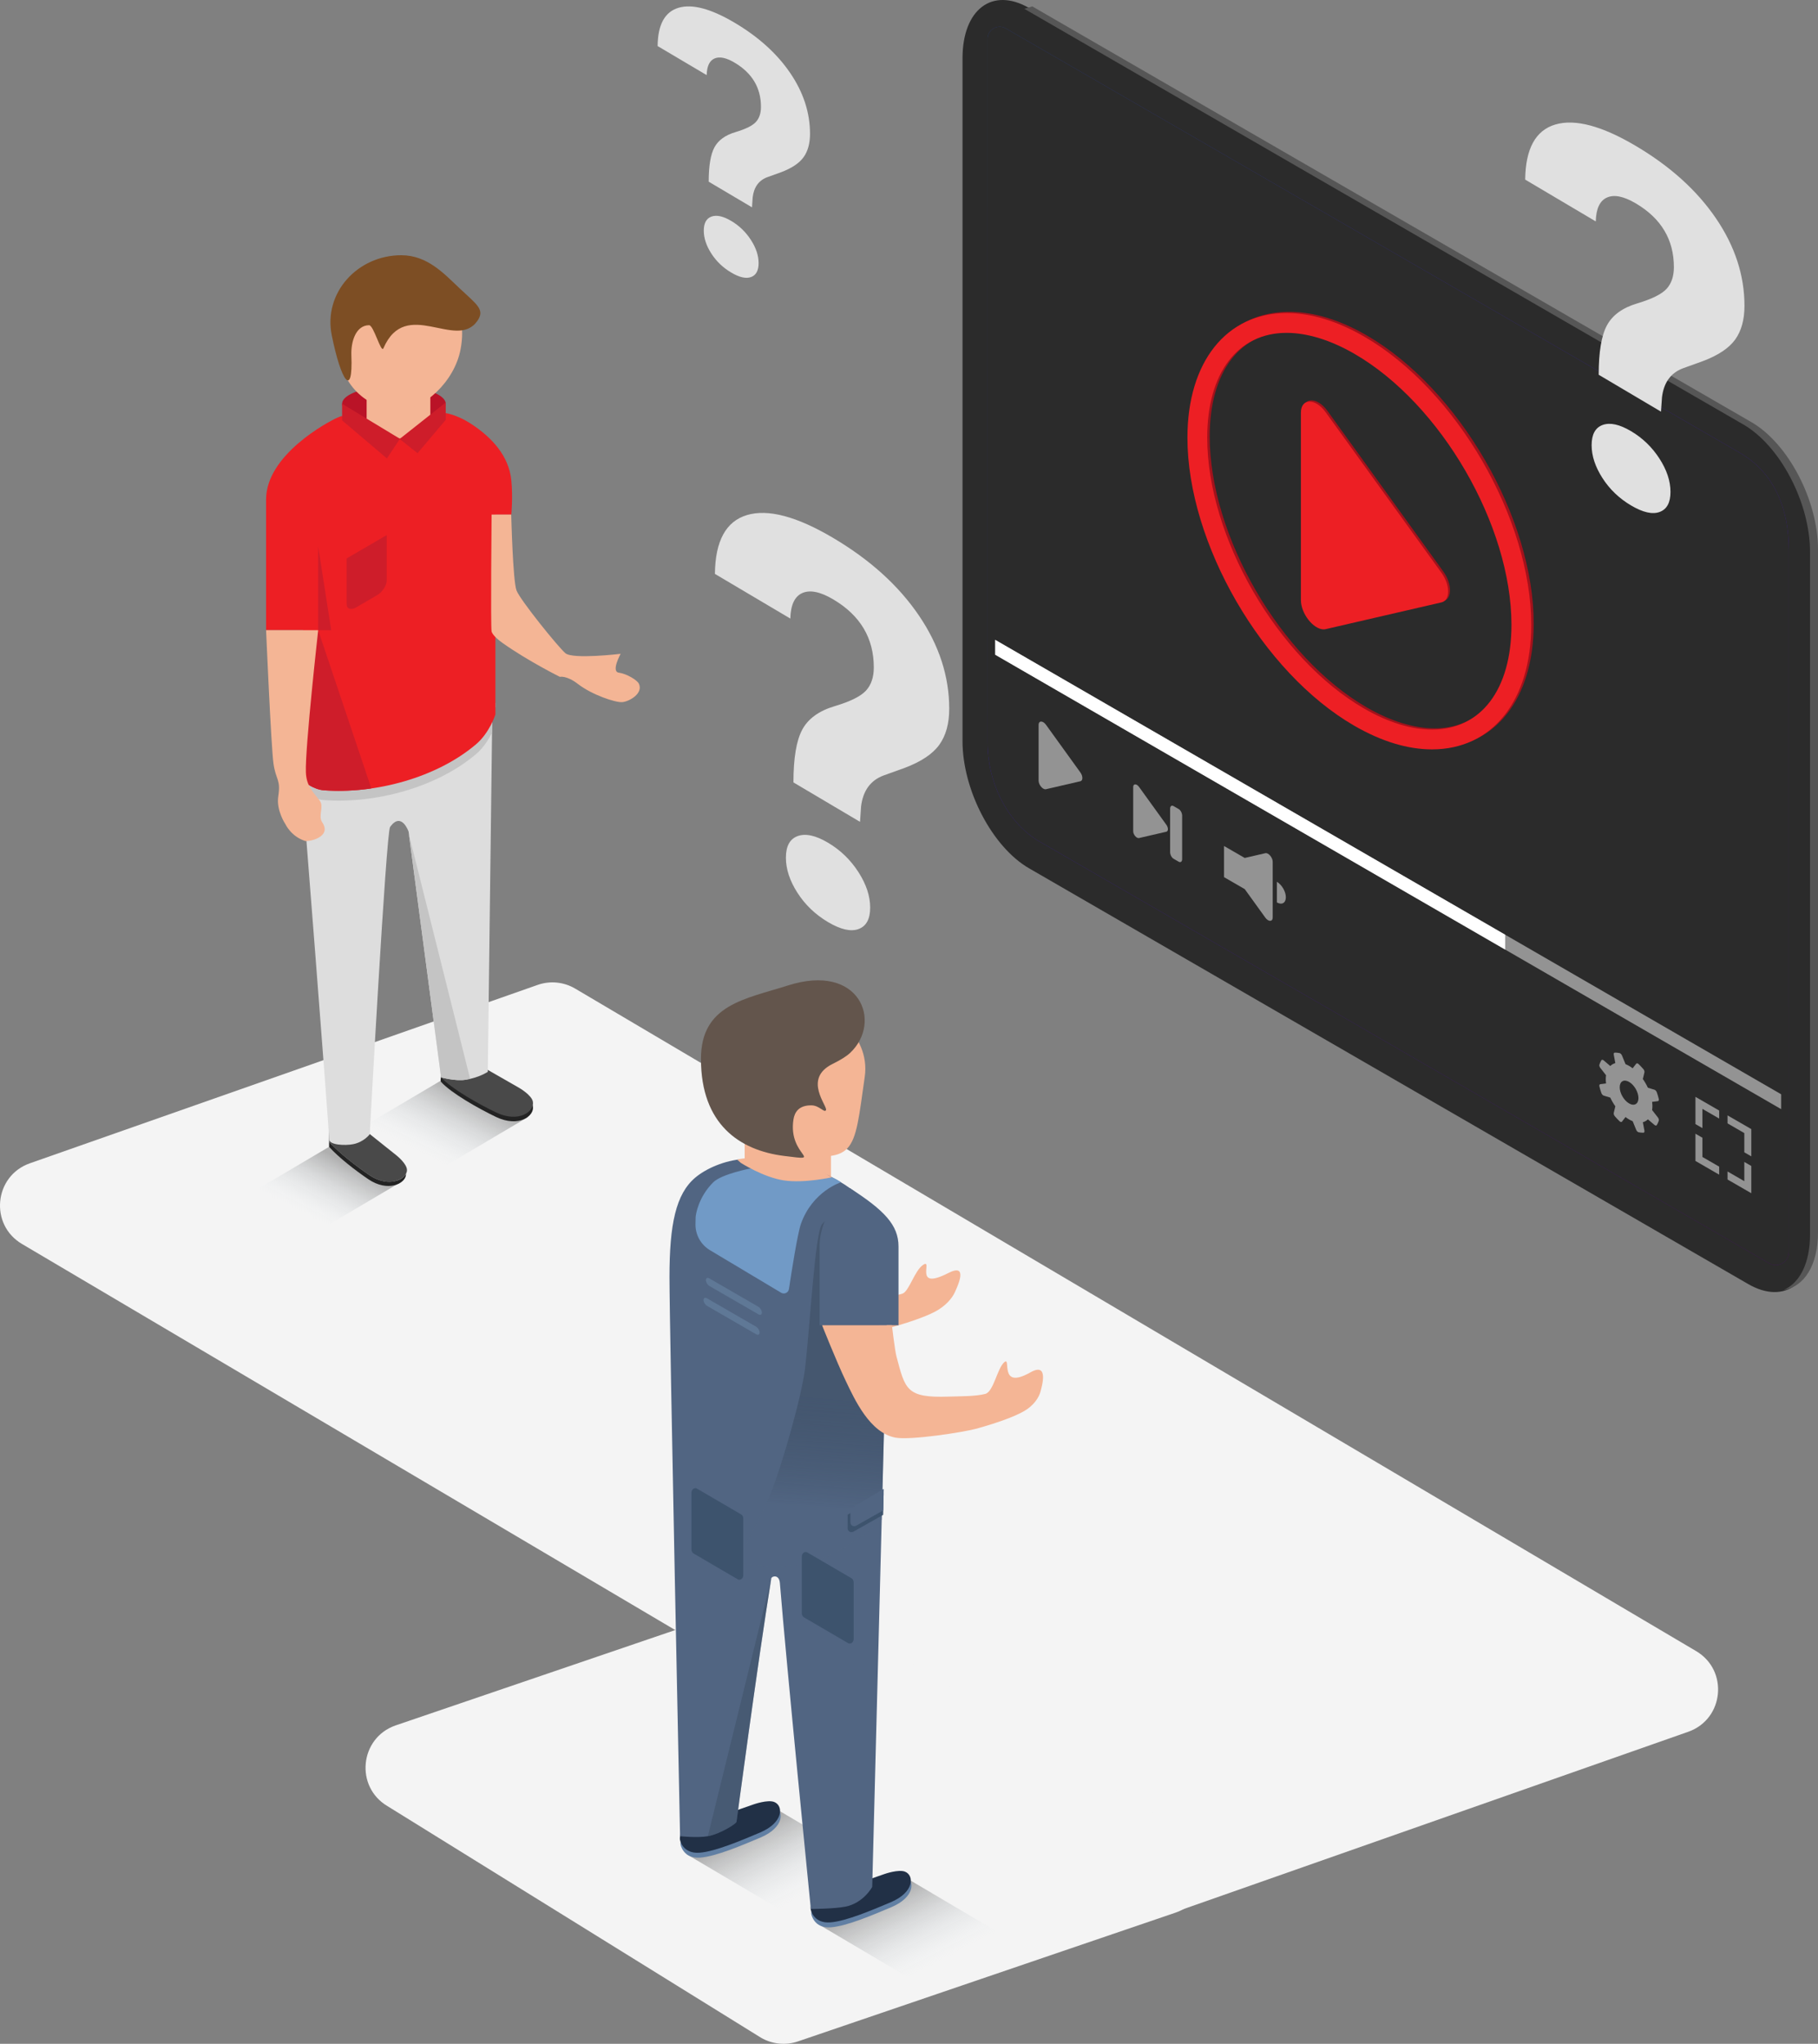
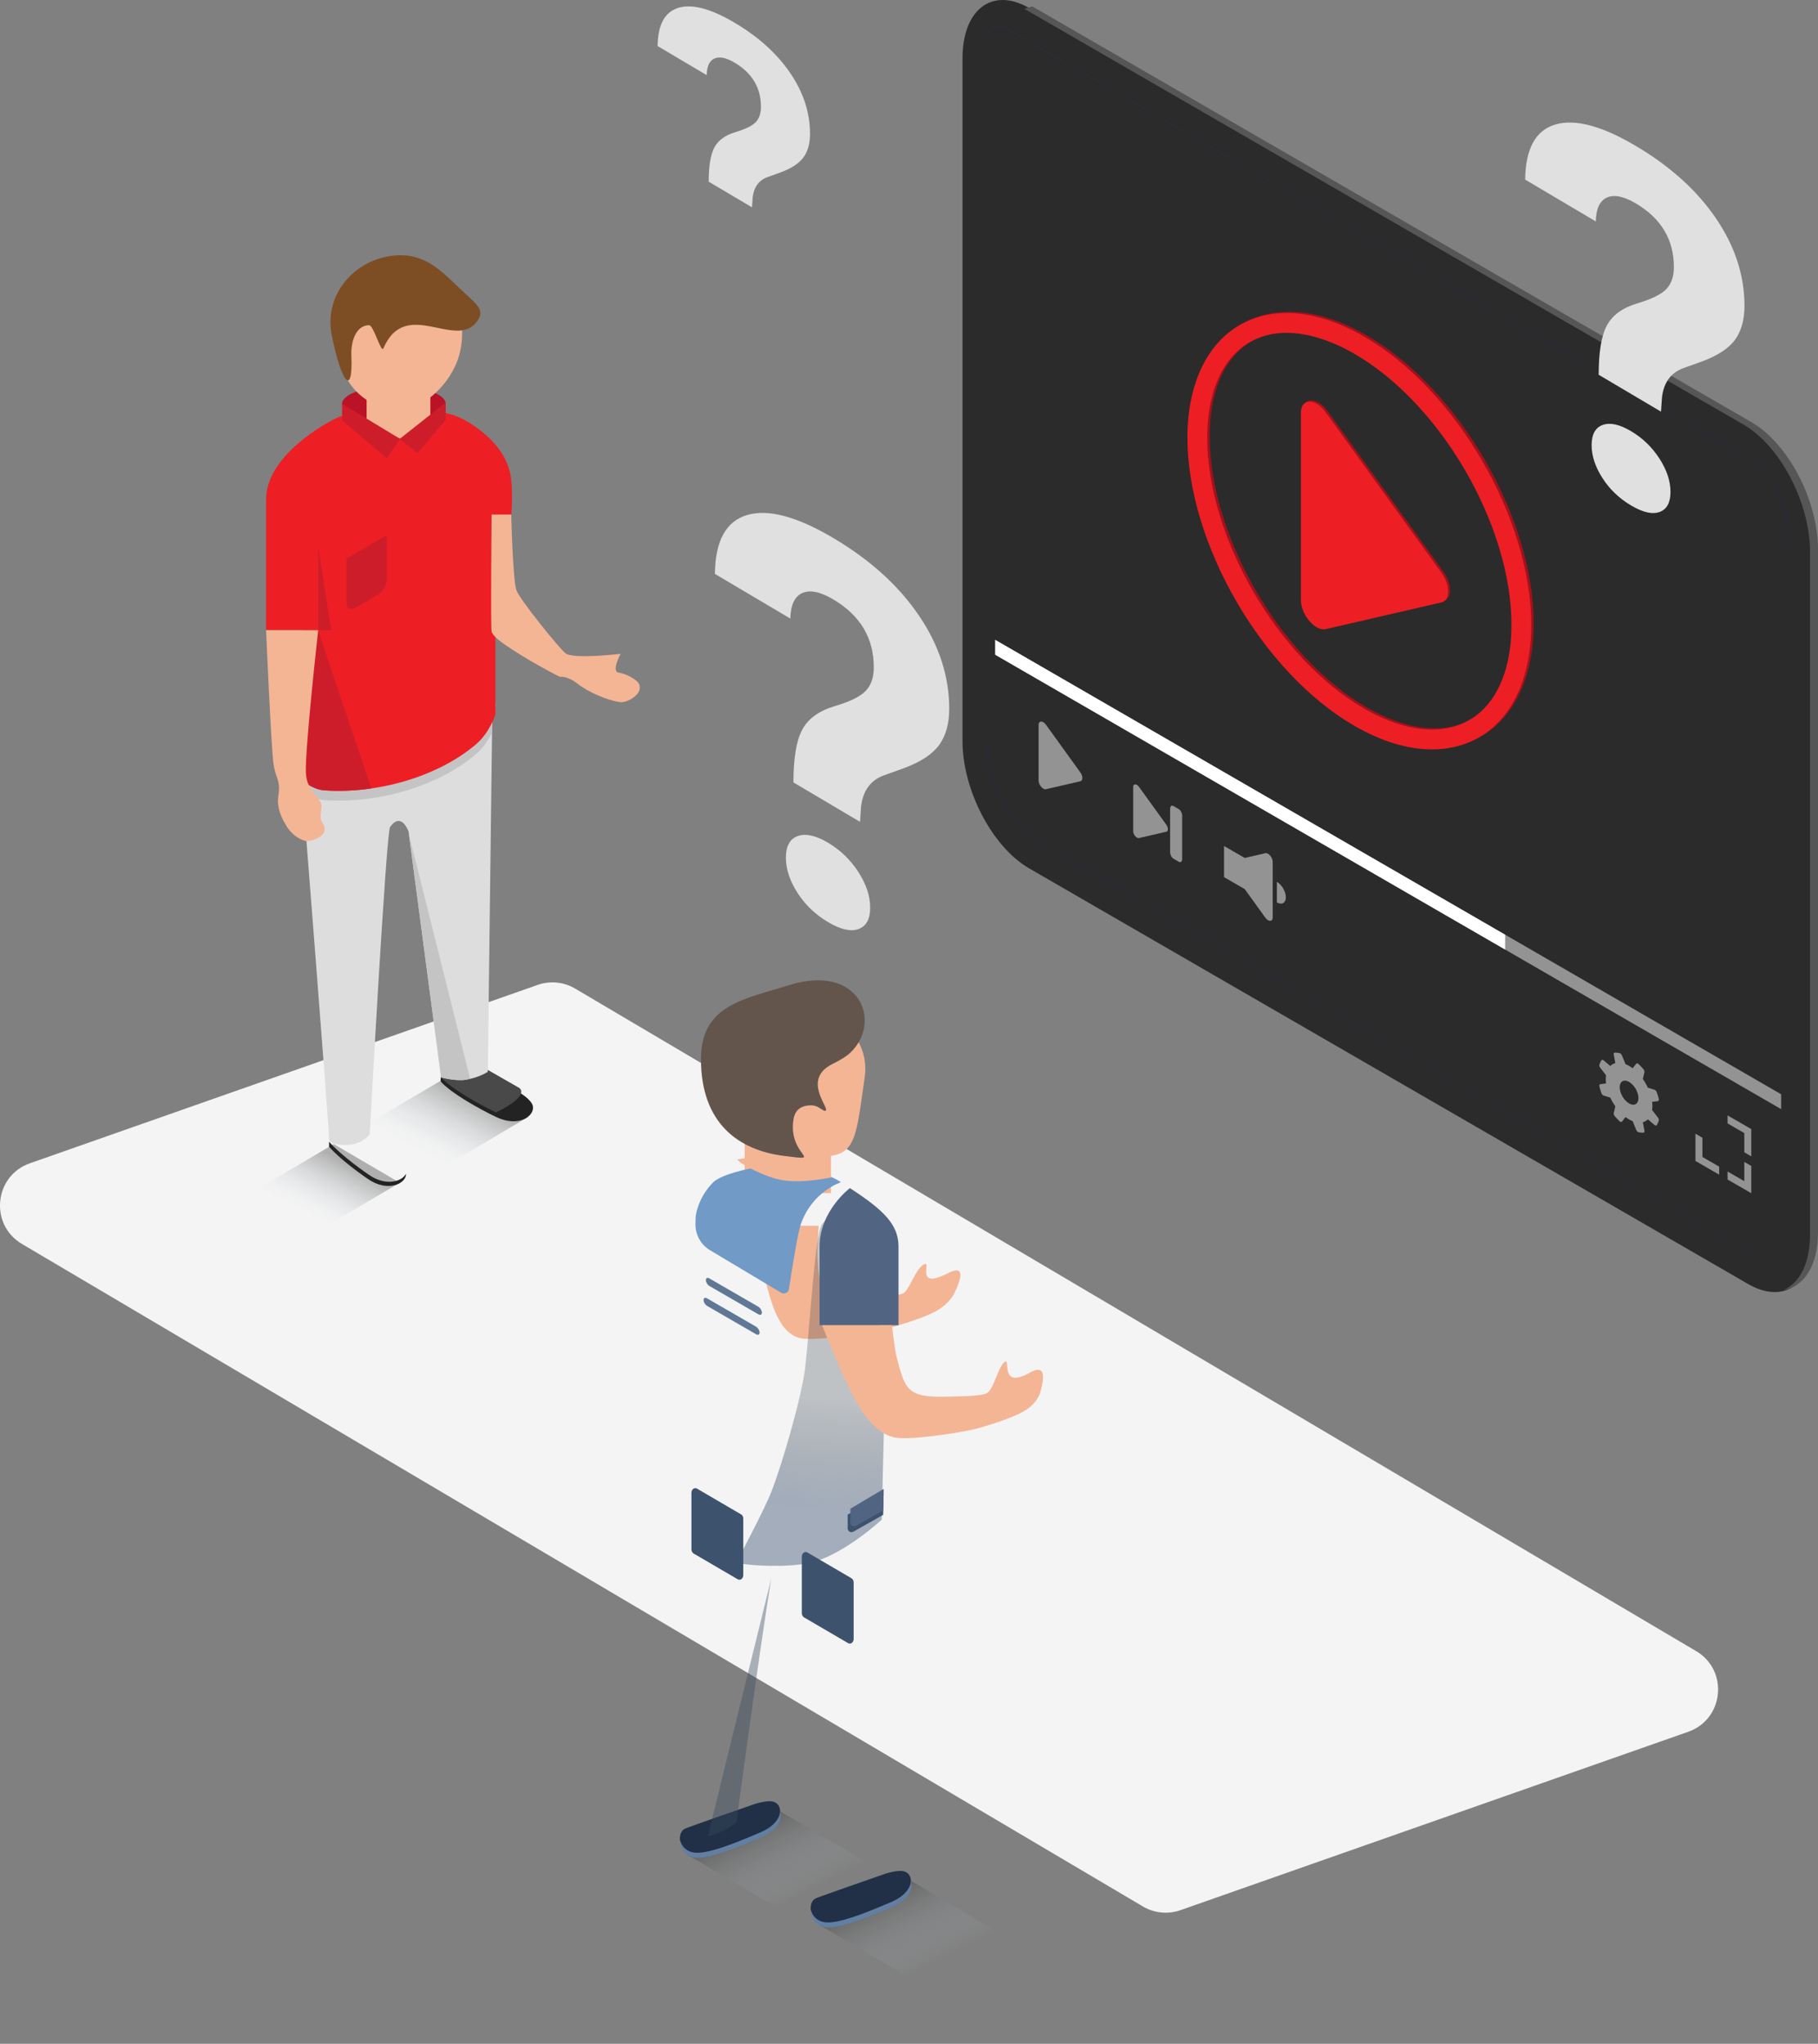
<svg xmlns="http://www.w3.org/2000/svg" width="354" height="398" viewBox="0 0 354 398" fill="none">
  <rect x="0" y="0" width="354" height="398" fill="#808080" stroke="none" />
  <g clip-path="url(#clip0)">
    <path d="M222.55 371.257L4.276 242.241C-2.092 238.477 -1.16 228.984 5.819 226.532L104.691 191.796C107.113 190.945 109.787 191.208 111.997 192.514L330.272 321.53C336.64 325.294 335.707 334.787 328.729 337.238L229.857 371.975C227.435 372.826 224.761 372.563 222.55 371.257Z" fill="#F4F4F4" />
-     <path d="M148.142 396.79L75.455 351.719C69.087 347.955 70.02 338.462 76.998 336.01L150.541 310.927C152.963 310.076 155.637 310.339 157.848 311.645L230.535 356.716C236.903 360.48 235.97 369.973 228.992 372.425L155.449 397.509C153.027 398.359 150.353 398.096 148.142 396.79Z" fill="#F4F4F4" />
    <path opacity="0.4" d="M68.347 220.78L82.888 229.306L102.786 217.544L88.245 209.019L68.347 220.78Z" fill="url(#paint0_linear)" />
    <path opacity="0.4" d="M47.413 233.179L60.259 240.711L77.84 230.319L64.993 222.787L47.413 233.179Z" fill="url(#paint1_linear)" />
    <path d="M71.895 228.815C75.197 231.062 78.26 230.073 79.049 228.592C79.052 228.636 79.058 228.68 79.056 228.723C78.972 230.522 75.495 232.205 71.707 229.626C69.279 227.973 65.995 225.459 64.076 223.326V222.342C65.998 224.503 69.438 227.143 71.895 228.815Z" fill="#232323" />
-     <path d="M71.895 228.815C69.438 227.143 65.998 224.503 64.075 222.342V219.964C64.361 219.155 64.482 218.533 64.525 218.105C64.572 217.634 64.535 217.389 64.535 217.389C64.535 217.389 66.097 216.472 67.143 217.05C67.643 217.326 77.252 225.037 77.252 225.037C77.252 225.037 79.304 226.667 79.246 227.912C79.235 228.144 79.166 228.372 79.049 228.591C78.259 230.073 75.197 231.062 71.895 228.815Z" fill="#494949" />
    <path d="M86.484 206.653C86.484 206.653 85.86 207.979 85.86 209.741C85.86 209.986 85.696 210.469 85.888 210.682C87.854 212.859 93.102 215.835 96.579 217.504C100.999 219.626 104.103 217.327 103.765 215.428C103.531 214.114 101.083 212.72 101.083 212.72C101.083 212.72 89.598 206.11 89.03 205.898C87.841 205.452 86.484 206.653 86.484 206.653Z" fill="#232323" />
-     <path d="M86.484 205.775C86.484 205.775 85.118 207.075 86.376 209.208C86.5 209.419 85.696 209.591 85.888 209.804C87.854 211.98 93.102 214.957 96.579 216.625C100.999 218.748 104.102 216.449 103.765 214.549C103.531 213.235 101.082 211.841 101.082 211.841C101.082 211.841 89.598 205.231 89.03 205.019C87.841 204.573 86.484 205.775 86.484 205.775Z" fill="#494949" />
+     <path d="M86.484 205.775C86.484 205.775 85.118 207.075 86.376 209.208C86.5 209.419 85.696 209.591 85.888 209.804C87.854 211.98 93.102 214.957 96.579 216.625C103.531 213.235 101.082 211.841 101.082 211.841C101.082 211.841 89.598 205.231 89.03 205.019C87.841 204.573 86.484 205.775 86.484 205.775Z" fill="#494949" />
    <path d="M95.844 140.008L94.984 208.718C94.984 208.718 93.326 209.856 90.643 210.269C88.628 210.58 85.889 209.804 85.889 209.804L79.56 161.945C79.56 161.945 78.175 157.947 75.957 161.042C75.188 162.115 71.993 220.882 71.993 220.882C71.993 220.882 70.871 222.396 68.777 222.81C67.172 223.128 64.091 222.969 64.091 221.884C64.091 219.741 58.6 150.075 58.6 150.075L95.844 140.008Z" fill="#DDDDDD" />
    <path d="M96.465 136.879V137.732H95.806V142.641C95.216 143.869 94.209 145.561 92.693 146.849C84.995 153.386 72.993 156.571 62.976 155.799C61.005 155.647 59.022 154.015 59.022 154.015V136.879H96.465Z" fill="#C4C4C4" />
    <path d="M76.702 82.063C82.275 82.063 86.792 80.526 86.792 78.631C86.792 76.736 82.275 75.2 76.702 75.2C71.129 75.2 66.611 76.736 66.611 78.631C66.611 80.526 71.129 82.063 76.702 82.063Z" fill="#BA1327" />
    <path d="M71.391 87.914L83.795 87.914L83.795 74.073L71.391 74.073L71.391 87.914Z" fill="#F4B595" />
    <path d="M66.025 67.956C66.025 74.496 71.323 79.799 77.86 79.799C82.426 79.798 88.517 74.389 89.695 67.956C91.263 59.394 86.457 56.113 77.86 56.113C71.323 56.114 66.025 61.416 66.025 67.956Z" fill="#F4B595" />
    <path d="M64.595 65.263C66.39 74.244 68.763 77.701 68.42 69.197C68.314 66.57 69.255 63.361 71.865 63.328C72.764 63.316 74.204 68.87 74.656 67.827C79.023 57.743 88.82 68.361 92.945 62.503C94.502 60.291 92.865 59.317 89.454 56.11C86.517 53.349 83.246 49.702 78.145 49.702C69.638 49.701 62.941 56.99 64.595 65.263Z" fill="#7D4E24" />
    <path d="M85.612 80.316C85.612 80.316 88.248 80.212 91.969 82.695C95.69 85.177 99.093 88.716 99.567 93.555C99.887 96.83 99.567 100.225 99.567 100.225H96.466V139.121C96.466 139.121 95.373 142.663 92.693 144.939C84.996 151.476 72.994 154.661 62.976 153.889C61.005 153.737 59.023 152.105 59.023 152.105V122.721H51.812C51.812 122.721 51.816 101.7 51.812 97.278C51.804 88.586 63.803 82.177 65.663 81.35C67.523 80.522 65.87 81.35 71.451 83.212C77.032 85.073 77.239 86.314 80.134 84.453C83.028 82.591 85.612 80.316 85.612 80.316Z" fill="#ED1F24" />
    <path d="M66.611 78.631V81.864L75.342 89.275L77.871 85.446L66.611 78.631Z" fill="#CE1D2A" />
    <path d="M86.792 78.379V81.76L81.301 88.25L77.815 85.483L86.792 78.379Z" fill="#CE1D2A" />
    <path d="M69.345 118.283L73.439 115.896C74.459 115.301 75.294 114.026 75.294 113.062V104.203L67.49 108.754V117.613C67.49 118.577 68.325 118.879 69.345 118.283Z" fill="#CE1D2A" />
    <path d="M99.546 100.205C99.546 100.205 99.856 113.133 100.58 114.995C101.304 116.856 108.642 125.958 110.089 127.199C111.536 128.44 120.851 127.32 120.851 127.32C120.851 127.32 118.939 130.785 120.489 130.991C122.04 131.198 124.053 132.441 124.385 133.109C125.339 135.033 122.505 136.628 121.161 136.731C119.818 136.834 115.262 135.305 112.543 133.202C110.321 131.482 109.016 131.805 109.016 131.805C109.016 131.805 102.853 128.741 97.969 125.289C97.308 124.822 95.929 123.785 95.722 122.958C95.515 122.131 95.722 100.204 95.722 100.204H99.546V100.205Z" fill="#F4B595" />
    <path d="M63.026 153.899C62.011 153.82 60.871 153.336 59.883 152.726L59.072 146.258L61.958 122.72L72.305 153.539C69.151 153.99 65.995 154.127 63.026 153.899Z" fill="#CE1D2A" />
    <path d="M51.812 122.721C51.812 122.721 52.789 145.453 53.254 148.711C53.719 151.968 54.699 151.729 54.184 155.072C53.76 157.832 55.58 160.502 55.58 160.502C55.58 160.502 56.665 162.881 59.404 163.759C60.013 163.955 64.731 163.067 62.735 160.119C61.889 158.869 63.128 157.1 62.27 155.931C61.104 154.341 59.646 153.154 59.557 150.384C59.402 145.575 61.958 122.721 61.958 122.721H51.812Z" fill="#F4B595" />
    <path d="M61.957 122.721V106.425L64.494 122.721H61.957Z" fill="#CE1D2A" />
    <path d="M90.643 210.269C88.627 210.579 85.888 209.803 85.888 209.803L79.637 162.529L91.544 210.096C91.258 210.161 90.958 210.22 90.643 210.269Z" fill="#C4C4C4" />
    <path d="M200.383 1.556L340.415 82.519C347.574 86.655 353.378 97.751 353.378 107.302V240.249C353.378 249.8 347.574 254.191 340.415 250.054L200.383 169.092C193.224 164.956 187.42 153.86 187.42 144.309V11.362C187.421 1.811 193.224 -2.579 200.383 1.556Z" fill="#2B2B2B" />
    <path d="M344.193 245.837L201.897 163.577C195.959 159.801 192.286 152.255 192.286 144.534V7.572C192.286 5.743 194.275 4.607 195.853 5.531C196.037 5.639 196.182 5.724 196.272 5.775L338.719 88.14C345.788 92.218 348.329 99.463 348.329 107.184V243.795C348.329 245.757 346.209 246.987 344.506 246.016C344.371 245.939 344.264 245.878 344.193 245.837Z" fill="url(#paint2_linear)" />
    <path d="M338.719 88.14L196.272 5.775C196.183 5.724 196.037 5.639 195.853 5.531C194.275 4.607 192.286 5.743 192.286 7.573V144.534C192.286 152.255 195.959 159.801 201.897 163.577L344.193 245.837C344.264 245.878 344.371 245.939 344.506 246.016C346.209 246.987 348.329 245.758 348.329 243.795V107.184C348.329 99.463 345.788 92.218 338.719 88.14Z" fill="#2B2B2B" />
    <path d="M199.45 1.712L339.482 82.675C346.641 86.811 352.445 97.907 352.445 107.459V240.405C352.445 246.04 350.416 249.858 347.29 251.209C351.289 250.575 354 246.464 354 239.938V106.992C354 97.44 348.196 86.344 341.037 82.209L201.005 1.245" fill="#565656" />
    <path d="M258.099 122.319C258.237 122.319 258.371 122.305 258.503 122.274L281.049 117.063C282.783 116.662 282.783 113.712 281.049 111.309L258.503 80.047C257.5 78.656 256.309 77.964 255.361 77.964C254.391 77.964 253.673 78.69 253.673 80.133V116.607C253.673 119.274 256.121 122.319 258.099 122.319Z" fill="#A3111B" />
    <path d="M257.737 122.561C257.875 122.561 258.009 122.546 258.141 122.515L280.687 117.304C282.42 116.903 282.42 113.953 280.687 111.55L258.141 80.288C257.138 78.897 255.947 78.206 254.999 78.206C254.028 78.206 253.311 78.931 253.311 80.374V116.849C253.311 119.515 255.759 122.561 257.737 122.561Z" fill="#ED1F24" />
    <path d="M264.209 141.097C246.282 130.741 231.7 105.568 231.7 84.981C231.7 70.244 239.28 60.723 251.012 60.723C255.771 60.723 260.858 62.268 266.134 65.316C284.061 75.673 298.644 100.845 298.644 121.432C298.644 136.169 291.063 145.69 279.332 145.69C274.572 145.69 269.486 144.145 264.209 141.097ZM235.551 84.981C235.551 104.341 249.271 128.018 266.135 137.759C270.751 140.427 275.316 141.836 279.332 141.836C288.867 141.836 294.793 134.018 294.793 121.432C294.793 102.071 281.073 78.395 264.209 68.654C259.592 65.986 255.028 64.576 251.012 64.576C241.476 64.576 235.551 72.395 235.551 84.981Z" fill="#A3111B" />
    <path d="M263.726 141.338C245.799 130.981 231.216 105.809 231.216 85.222C231.216 70.485 238.796 60.964 250.529 60.964C255.288 60.964 260.374 62.509 265.651 65.557C283.578 75.913 298.161 101.086 298.161 121.673C298.161 136.41 290.581 145.931 278.848 145.931C274.09 145.931 269.003 144.386 263.726 141.338ZM235.068 85.222C235.068 104.583 248.788 128.259 265.652 138C270.269 140.668 274.833 142.078 278.849 142.078C288.385 142.078 294.31 134.26 294.31 121.674C294.31 102.314 280.59 78.637 263.726 68.896C259.109 66.228 254.545 64.819 250.529 64.819C240.994 64.818 235.068 72.636 235.068 85.222Z" fill="#ED1F24" />
    <path d="M193.786 127.499L346.828 215.992V213.096L193.786 124.603V127.499Z" fill="#939393" />
    <path d="M293.081 182.018L193.786 124.603V127.499L293.081 184.914V182.018Z" fill="white" />
    <path d="M321.757 215.405C321.757 215.133 321.734 214.854 321.699 214.573L322.814 214.432C322.974 214.412 323.054 214.234 322.996 213.996C322.893 213.566 322.763 213.134 322.61 212.706C322.524 212.464 322.33 212.259 322.148 212.204L320.877 211.82C320.601 211.229 320.271 210.656 319.894 210.123L320.199 208.839C320.242 208.655 320.161 208.386 319.994 208.191C319.698 207.844 319.388 207.516 319.065 207.211C318.886 207.042 318.691 207.02 318.594 207.147L317.91 208.032C317.683 207.861 317.452 207.7 317.215 207.564C316.978 207.427 316.747 207.321 316.52 207.23L315.836 205.554C315.738 205.313 315.543 205.11 315.365 205.072C315.042 205.005 314.732 204.974 314.435 204.979C314.269 204.981 314.188 205.157 314.231 205.391L314.535 207.026C314.159 207.125 313.828 207.314 313.552 207.587L312.281 206.503C312.099 206.347 311.906 206.329 311.82 206.47C311.667 206.722 311.537 207.004 311.433 207.314C311.376 207.486 311.456 207.756 311.615 207.961L312.731 209.391C312.696 209.631 312.673 209.883 312.673 210.155C312.673 210.427 312.696 210.706 312.731 210.987L311.615 211.128C311.456 211.148 311.376 211.326 311.433 211.565C311.537 211.995 311.667 212.426 311.82 212.855C311.906 213.096 312.099 213.301 312.281 213.356L313.552 213.741C313.828 214.332 314.159 214.904 314.535 215.438L314.231 216.721C314.188 216.905 314.268 217.174 314.435 217.37C314.732 217.717 315.042 218.046 315.365 218.35C315.544 218.519 315.738 218.541 315.836 218.413L316.52 217.528C316.747 217.699 316.978 217.86 317.215 217.997C317.452 218.134 317.683 218.24 317.91 218.331L318.594 220.007C318.692 220.247 318.887 220.451 319.065 220.489C319.388 220.556 319.698 220.587 319.994 220.582C320.161 220.58 320.242 220.404 320.199 220.17L319.894 218.534C320.271 218.435 320.602 218.246 320.877 217.973L322.148 219.057C322.331 219.213 322.524 219.231 322.61 219.09C322.763 218.838 322.893 218.556 322.996 218.246C323.054 218.073 322.974 217.804 322.814 217.599L321.699 216.169C321.733 215.929 321.757 215.677 321.757 215.405ZM317.214 214.876C316.206 214.294 315.389 212.883 315.389 211.727C315.389 210.57 316.206 210.103 317.214 210.685C318.221 211.267 319.039 212.678 319.039 213.835C319.039 214.992 318.221 215.458 317.214 214.876Z" fill="#939393" />
    <path d="M210.372 150.426L203.67 141.133C203.066 140.296 202.234 140.311 202.234 141.159V152.001C202.234 152.849 203.066 153.825 203.67 153.686L210.372 152.137C210.887 152.017 210.887 151.141 210.372 150.426Z" fill="#939393" />
    <path d="M227.109 160.61L221.793 153.239C221.315 152.575 220.654 152.587 220.654 153.259V161.859C220.654 162.531 221.314 163.305 221.793 163.195L227.109 161.966C227.518 161.872 227.518 161.176 227.109 160.61Z" fill="#939393" />
    <path d="M229.513 167.805L228.519 167.231C228.147 167.015 227.845 166.439 227.845 165.942V157.483C227.845 156.987 228.146 156.759 228.519 156.974L229.513 157.548C229.884 157.763 230.186 158.34 230.186 158.836V167.295C230.186 167.791 229.884 168.019 229.513 167.805Z" fill="#939393" />
    <path d="M246.384 166.146L242.373 167.074L238.342 164.745V170.809L242.373 173.138L246.384 178.699C246.987 179.536 247.82 179.521 247.82 178.673V167.831C247.82 166.983 246.987 166.007 246.384 166.146ZM248.633 171.716V175.729C249.598 176.287 250.38 175.84 250.38 174.732C250.38 173.623 249.597 172.273 248.633 171.716Z" fill="#939393" />
    <path d="M336.388 218.766L339.651 220.651V224.396L341.01 225.182V219.875L336.388 217.206V218.766Z" fill="#939393" />
-     <path d="M331.495 219.685V215.939L334.757 217.824V216.263L330.136 213.593V218.899L331.495 219.685Z" fill="#939393" />
    <path d="M339.651 226.269V230.014L336.388 228.13V229.691L341.01 232.361V227.054L339.651 226.269Z" fill="#939393" />
    <path d="M334.757 227.188L331.495 225.303V221.558L330.136 220.773V226.079L334.757 228.749V227.188Z" fill="#939393" />
    <path d="M147.545 238.704C147.545 238.704 147.695 244.684 148.8 248.503C149.905 252.322 151.211 259.71 156.032 260.63C158.858 261.169 169.533 259.565 172.183 258.86C176.308 257.761 179.938 256.544 182.047 255.439C184.157 254.334 185.412 252.775 185.915 251.67C186.417 250.565 188.678 245.843 184.659 247.901C177.693 251.469 181.77 245.031 179.786 246.287C178.102 247.354 177.017 251.493 175.719 251.921C173.699 252.588 170.243 252.544 167.798 252.625C159.549 252.897 159.662 251.218 159.16 244.735C159.075 243.632 159.411 238.704 159.411 238.704H147.545V238.704Z" fill="#F4B595" />
    <path opacity="0.4" d="M172.188 364.71L155.942 374.235L133.71 361.094L149.956 351.568L172.188 364.71Z" fill="url(#paint3_linear)" />
    <path opacity="0.4" d="M197.472 378.125L181.227 387.651L158.994 374.51L175.24 364.983L197.472 378.125Z" fill="url(#paint4_linear)" />
    <path d="M161.803 221.08H145.002V232.337H161.803V221.08Z" fill="#F4B595" />
    <path d="M132.518 359.189C132.518 359.189 132.989 361.997 136.351 361.742C139.439 361.508 144.488 359.344 148.103 357.822C152.698 355.888 152.714 352.602 150.89 351.867C149.628 351.358 146.897 352.319 146.897 352.319C146.897 352.319 134.027 356.789 133.488 357.068C132.358 357.653 132.518 359.189 132.518 359.189Z" fill="#617FA3" />
    <path d="M132.393 358.234C132.393 358.234 132.863 361.042 136.225 360.787C139.313 360.553 144.363 358.389 147.977 356.868C152.573 354.933 152.588 351.648 150.765 350.912C149.503 350.403 146.772 351.365 146.772 351.365C146.772 351.365 133.902 355.835 133.362 356.114C132.232 356.698 132.393 358.234 132.393 358.234Z" fill="#213046" />
    <path d="M157.981 372.757C157.981 372.757 158.452 375.565 161.814 375.311C164.902 375.077 169.952 372.912 173.566 371.391C178.161 369.456 178.177 366.171 176.353 365.436C175.091 364.927 172.361 365.888 172.361 365.888C172.361 365.888 159.49 370.358 158.951 370.637C157.821 371.221 157.981 372.757 157.981 372.757Z" fill="#617FA3" />
    <path d="M157.856 371.803C157.856 371.803 158.327 374.611 161.688 374.356C164.777 374.122 169.826 371.958 173.441 370.436C178.036 368.502 178.052 365.216 176.228 364.481C174.966 363.972 172.235 364.933 172.235 364.933C172.235 364.933 159.365 369.403 158.826 369.682C157.696 370.267 157.856 371.803 157.856 371.803Z" fill="#213046" />
-     <path d="M173.049 243.242C173.049 243.242 172.949 239.523 169.835 235.403C167.745 232.636 164.002 230.116 160.532 228.515C158.834 227.731 157.078 229.023 155.737 228.756C152.664 228.147 148.937 226.933 146.509 226.929C146.158 226.928 145.232 225.664 144.886 225.687C140.922 225.947 137.332 227.678 135.382 229.322C131.6 232.51 130.36 238.418 130.36 248.67C130.36 258.922 132.423 357.571 132.423 357.571C132.423 357.571 135.705 357.938 137.847 357.571C140.175 357.172 143.623 355.019 143.422 354.706C143.422 354.706 147.45 324.302 150.178 307.384C150.254 306.914 151.719 306.513 151.859 308.271C153.084 323.633 157.886 371.742 157.886 371.742C157.886 371.742 162.404 371.732 164.626 371.29C168.167 370.586 169.838 367.448 169.838 367.448L173.049 243.242Z" fill="#516582" />
    <path d="M168.386 209.672C166.176 225.151 166.854 226.357 152.642 224.598C144.012 223.53 139.683 218.132 139.683 209.889C139.683 201.646 143.945 194.747 152.642 194.747C161.338 194.747 169.551 201.512 168.386 209.672Z" fill="#F4B595" />
    <path opacity="0.5" d="M158.559 304.131C164.876 302.255 171.687 295.93 171.687 295.93L172.477 263.832C172.477 263.832 168.056 244.167 167.114 241.668C166.637 240.404 163.555 234.297 160.074 238.385C158.694 240.005 157.726 258.256 156.772 266.39C156.144 271.747 152.429 284.825 150.143 290.645C148.836 293.97 144.138 302.832 143.321 304.367C148.539 305.208 155.381 305.074 158.559 304.131Z" fill="url(#paint5_linear)" />
    <path d="M174.958 258.068H159.59V242.74C159.59 235.805 165.486 231.368 165.486 231.368C172.123 235.654 174.958 238.511 174.958 242.74V258.068Z" fill="#516582" />
    <path d="M162.112 207.188C156.24 210.104 161.245 215.445 160.831 216.192C160.515 216.763 159.569 215.292 158.063 215.253C155.523 215.189 154.715 216.63 154.503 217.993C153.373 225.241 160.89 226.132 152.642 225.095C144.012 224.009 136.493 218.942 136.489 206.212C136.487 195.605 145.119 194.56 153.402 191.912C167.467 187.414 171.859 199.019 165.579 204.993C164.78 205.753 163.604 206.446 162.112 207.188Z" fill="#63554C" />
    <path d="M160.074 258.068C160.074 258.068 162.826 265.012 164.644 268.826C166.463 272.64 169.395 279.045 174.389 279.963C177.315 280.502 187.691 278.9 190.208 278.195C194.128 277.099 197.531 275.884 199.434 274.78C201.337 273.675 202.301 272.119 202.597 271.016C202.892 269.912 204.271 265.196 200.637 267.252C194.337 270.815 197.014 263.996 195.545 265.277C194.173 266.474 193.473 271.025 191.849 271.442C189.903 271.942 187.089 271.888 184.659 271.969C176.461 272.242 176.26 270.564 174.546 264.09C174.255 262.99 173.671 258.068 173.671 258.068H160.074V258.068Z" fill="#F4B595" />
    <path opacity="0.4" d="M137.847 357.571C140.175 357.172 143.623 355.019 143.422 354.707C143.422 354.707 147.45 324.303 150.178 307.384L137.832 357.573C137.837 357.573 137.842 357.572 137.847 357.571Z" fill="#37495E" />
    <path d="M146.16 227.535C146.16 227.535 140.515 228.606 138.871 230.245C136.026 233.082 135.477 236.451 135.452 237.049C135.43 237.569 135.421 238.037 135.421 238.458C135.422 240.505 136.485 242.402 138.242 243.453L152.097 251.737C152.718 252.109 153.517 251.733 153.624 251.017C154.116 247.751 155.305 240.139 155.969 238.288C158.249 231.936 163.752 230.233 163.752 230.233C163.752 230.233 162.213 229.101 160.98 229.026C158.223 228.857 154.277 229.634 153.218 229.418C151.685 229.104 146.16 227.535 146.16 227.535Z" fill="#719AC6" />
    <path d="M152.666 229.871C156.661 230.458 162.019 229.25 162.019 229.25L161.417 228.94C159.276 227.518 156.784 226.851 155.044 226.506C152.871 226.075 149.737 225.627 148.02 225.624C146.615 225.622 144.751 225.413 143.545 225.832C143.659 225.908 144.247 226.447 144.247 226.447C144.247 226.447 148.67 229.285 152.666 229.871Z" fill="#F4B595" />
    <path d="M143.648 307.542L135.06 302.523C134.801 302.372 134.636 302.055 134.636 301.708V290.702C134.636 290.033 135.219 289.595 135.72 289.887L144.307 294.906C144.566 295.057 144.731 295.374 144.731 295.721V306.727C144.731 307.396 144.149 307.835 143.648 307.542Z" fill="#3D536D" />
    <path d="M165.139 319.975L156.552 314.957C156.293 314.805 156.127 314.489 156.127 314.142V303.136C156.127 302.467 156.71 302.028 157.211 302.321L165.799 307.34C166.058 307.491 166.223 307.807 166.223 308.154V319.161C166.222 319.829 165.64 320.268 165.139 319.975Z" fill="#3D536D" />
    <path d="M147.696 255.955L138.133 250.425C137.763 250.215 137.452 249.709 137.443 249.3C137.434 248.89 137.73 248.728 138.101 248.937L147.664 254.467C148.035 254.677 148.346 255.184 148.354 255.593C148.363 256.002 148.067 256.165 147.696 255.955Z" fill="#5F7896" />
    <path d="M147.25 259.837L137.687 254.307C137.317 254.097 137.006 253.591 136.997 253.182C136.988 252.772 137.284 252.61 137.655 252.819L147.218 258.349C147.589 258.559 147.9 259.066 147.908 259.475C147.917 259.884 147.621 260.047 147.25 259.837Z" fill="#5F7896" />
    <path d="M172.059 290.795L165.055 294.959V297.623C165.055 298.196 165.673 298.556 166.17 298.274L171.968 294.993L171.986 294.122L172.059 290.795Z" fill="#3D536D" />
    <path d="M165.586 293.8V296.464C165.586 297.036 166.203 297.396 166.701 297.114L171.986 294.124L172.077 289.94L165.586 293.8Z" fill="#516582" />
    <path d="M132.117 1.517C134.785 0.721 138.425 1.69 143.036 4.42C147.691 7.178 151.304 10.444 153.873 14.221C156.442 17.996 157.726 21.941 157.726 26.053C157.726 27.923 157.309 29.441 156.475 30.607C155.64 31.773 154.18 32.75 152.094 33.538L149.426 34.498C147.757 35.115 146.802 36.429 146.56 38.441L146.428 40.375L137.997 35.381C137.997 32.303 138.37 30.071 139.117 28.688C139.864 27.304 141.23 26.315 143.218 25.723C145.204 25.129 146.528 24.472 147.186 23.751C147.845 23.029 148.174 22.052 148.174 20.82C148.174 17.101 146.462 14.227 143.037 12.197C141.412 11.235 140.11 10.965 139.134 11.389C138.156 11.812 137.646 12.892 137.603 14.628L128.051 8.97C128.094 4.797 129.449 2.312 132.117 1.517Z" fill="#E0E0E0" />
-     <path d="M137.041 44.918C137.041 43.451 137.54 42.537 138.54 42.176C139.539 41.815 140.818 42.096 142.377 43.019C143.936 43.943 145.216 45.177 146.215 46.721C147.214 48.266 147.714 49.772 147.714 51.24C147.714 52.685 147.225 53.589 146.248 53.952C145.27 54.314 143.981 54.021 142.377 53.071C140.775 52.122 139.485 50.887 138.508 49.367C137.53 47.847 137.041 46.363 137.041 44.918Z" fill="#E0E0E0" />
    <path d="M154.499 152.364C154.499 147.631 155.073 144.199 156.221 142.074C157.369 139.947 159.47 138.426 162.526 137.515C165.58 136.602 167.615 135.592 168.627 134.482C169.641 133.374 170.146 131.872 170.146 129.976C170.146 124.259 167.514 119.84 162.247 116.72C159.749 115.24 157.747 114.825 156.247 115.477C154.743 116.127 153.958 117.787 153.892 120.456L139.206 111.758C139.274 105.34 141.358 101.518 145.46 100.297C149.561 99.074 155.158 100.563 162.247 104.762C169.404 109 174.958 114.023 178.908 119.829C182.858 125.634 184.832 131.699 184.832 138.022C184.832 140.896 184.191 143.23 182.908 145.023C181.625 146.815 179.381 148.318 176.174 149.529L172.071 151.005C169.506 151.953 168.036 153.974 167.666 157.068L167.463 160.042L154.499 152.364ZM153.03 167.026C153.03 164.769 153.798 163.364 155.334 162.809C156.871 162.255 158.837 162.687 161.233 164.106C163.631 165.526 165.597 167.424 167.134 169.798C168.669 172.172 169.438 174.488 169.438 176.744C169.438 178.966 168.687 180.356 167.184 180.914C165.681 181.471 163.698 181.021 161.233 179.561C158.77 178.102 156.785 176.202 155.283 173.865C153.782 171.529 153.03 169.247 153.03 167.026Z" fill="#E0E0E0" />
    <path d="M311.295 72.977C311.295 68.547 311.832 65.337 312.908 63.347C313.982 61.357 315.948 59.934 318.807 59.08C321.666 58.226 323.57 57.281 324.517 56.243C325.466 55.206 325.939 53.8 325.939 52.026C325.939 46.675 323.476 42.54 318.546 39.62C316.209 38.235 314.335 37.847 312.931 38.457C311.524 39.066 310.789 40.619 310.728 43.117L296.984 34.977C297.048 28.971 298.998 25.395 302.837 24.252C306.675 23.108 311.912 24.501 318.547 28.43C325.244 32.397 330.443 37.098 334.139 42.531C337.835 47.963 339.683 53.639 339.683 59.556C339.683 62.245 339.083 64.43 337.883 66.107C336.682 67.784 334.582 69.191 331.58 70.324L327.741 71.706C325.34 72.594 323.966 74.485 323.619 77.38L323.429 80.163L311.295 72.977ZM309.921 86.697C309.921 84.586 310.639 83.271 312.077 82.751C313.515 82.233 315.355 82.637 317.598 83.965C319.841 85.294 321.682 87.07 323.12 89.292C324.557 91.514 325.276 93.681 325.276 95.792C325.276 97.872 324.573 99.173 323.167 99.695C321.76 100.216 319.904 99.795 317.598 98.428C315.292 97.063 313.436 95.286 312.03 93.098C310.625 90.911 309.921 88.776 309.921 86.697Z" fill="#E0E0E0" />
  </g>
  <defs>
    <linearGradient id="paint0_linear" x1="82.627" y1="224.844" x2="89.196" y2="212.164" gradientUnits="userSpaceOnUse">
      <stop stop-color="#D5E2EB" stop-opacity="0" />
      <stop offset="0.621" stop-color="#7F8488" stop-opacity="0.621" />
      <stop offset="1" stop-color="#494949" />
    </linearGradient>
    <linearGradient id="paint1_linear" x1="60.029" y1="236.769" x2="65.833" y2="225.565" gradientUnits="userSpaceOnUse">
      <stop stop-color="#D5E2EB" stop-opacity="0" />
      <stop offset="0.621" stop-color="#7F8488" stop-opacity="0.621" />
      <stop offset="1" stop-color="#494949" />
    </linearGradient>
    <linearGradient id="paint2_linear" x1="193.688" y1="10.264" x2="358.139" y2="257.397" gradientUnits="userSpaceOnUse">
      <stop offset="0.005" stop-color="#273B98" />
      <stop offset="0.227" stop-color="#2F2BA2" />
      <stop offset="0.399" stop-color="#361CAC" />
      <stop offset="0.768" stop-color="#440B89" />
      <stop offset="1" stop-color="#4E0070" />
    </linearGradient>
    <linearGradient id="paint3_linear" x1="156.234" y1="369.25" x2="148.894" y2="355.082" gradientUnits="userSpaceOnUse">
      <stop stop-color="#D5E2EB" stop-opacity="0" />
      <stop offset="0.621" stop-color="#7F8488" stop-opacity="0.621" />
      <stop offset="1" stop-color="#494949" />
    </linearGradient>
    <linearGradient id="paint4_linear" x1="181.518" y1="382.665" x2="174.178" y2="368.497" gradientUnits="userSpaceOnUse">
      <stop stop-color="#D5E2EB" stop-opacity="0" />
      <stop offset="0.621" stop-color="#7F8488" stop-opacity="0.621" />
      <stop offset="1" stop-color="#494949" />
    </linearGradient>
    <linearGradient id="paint5_linear" x1="157.912" y1="294.557" x2="160.036" y2="265.461" gradientUnits="userSpaceOnUse">
      <stop offset="0.033" stop-color="#516582" />
      <stop offset="0.773" stop-color="#1E2B38" stop-opacity="0.5" />
    </linearGradient>
    <clipPath id="clip0">
      <rect width="354" height="398" fill="white" />
    </clipPath>
  </defs>
</svg>